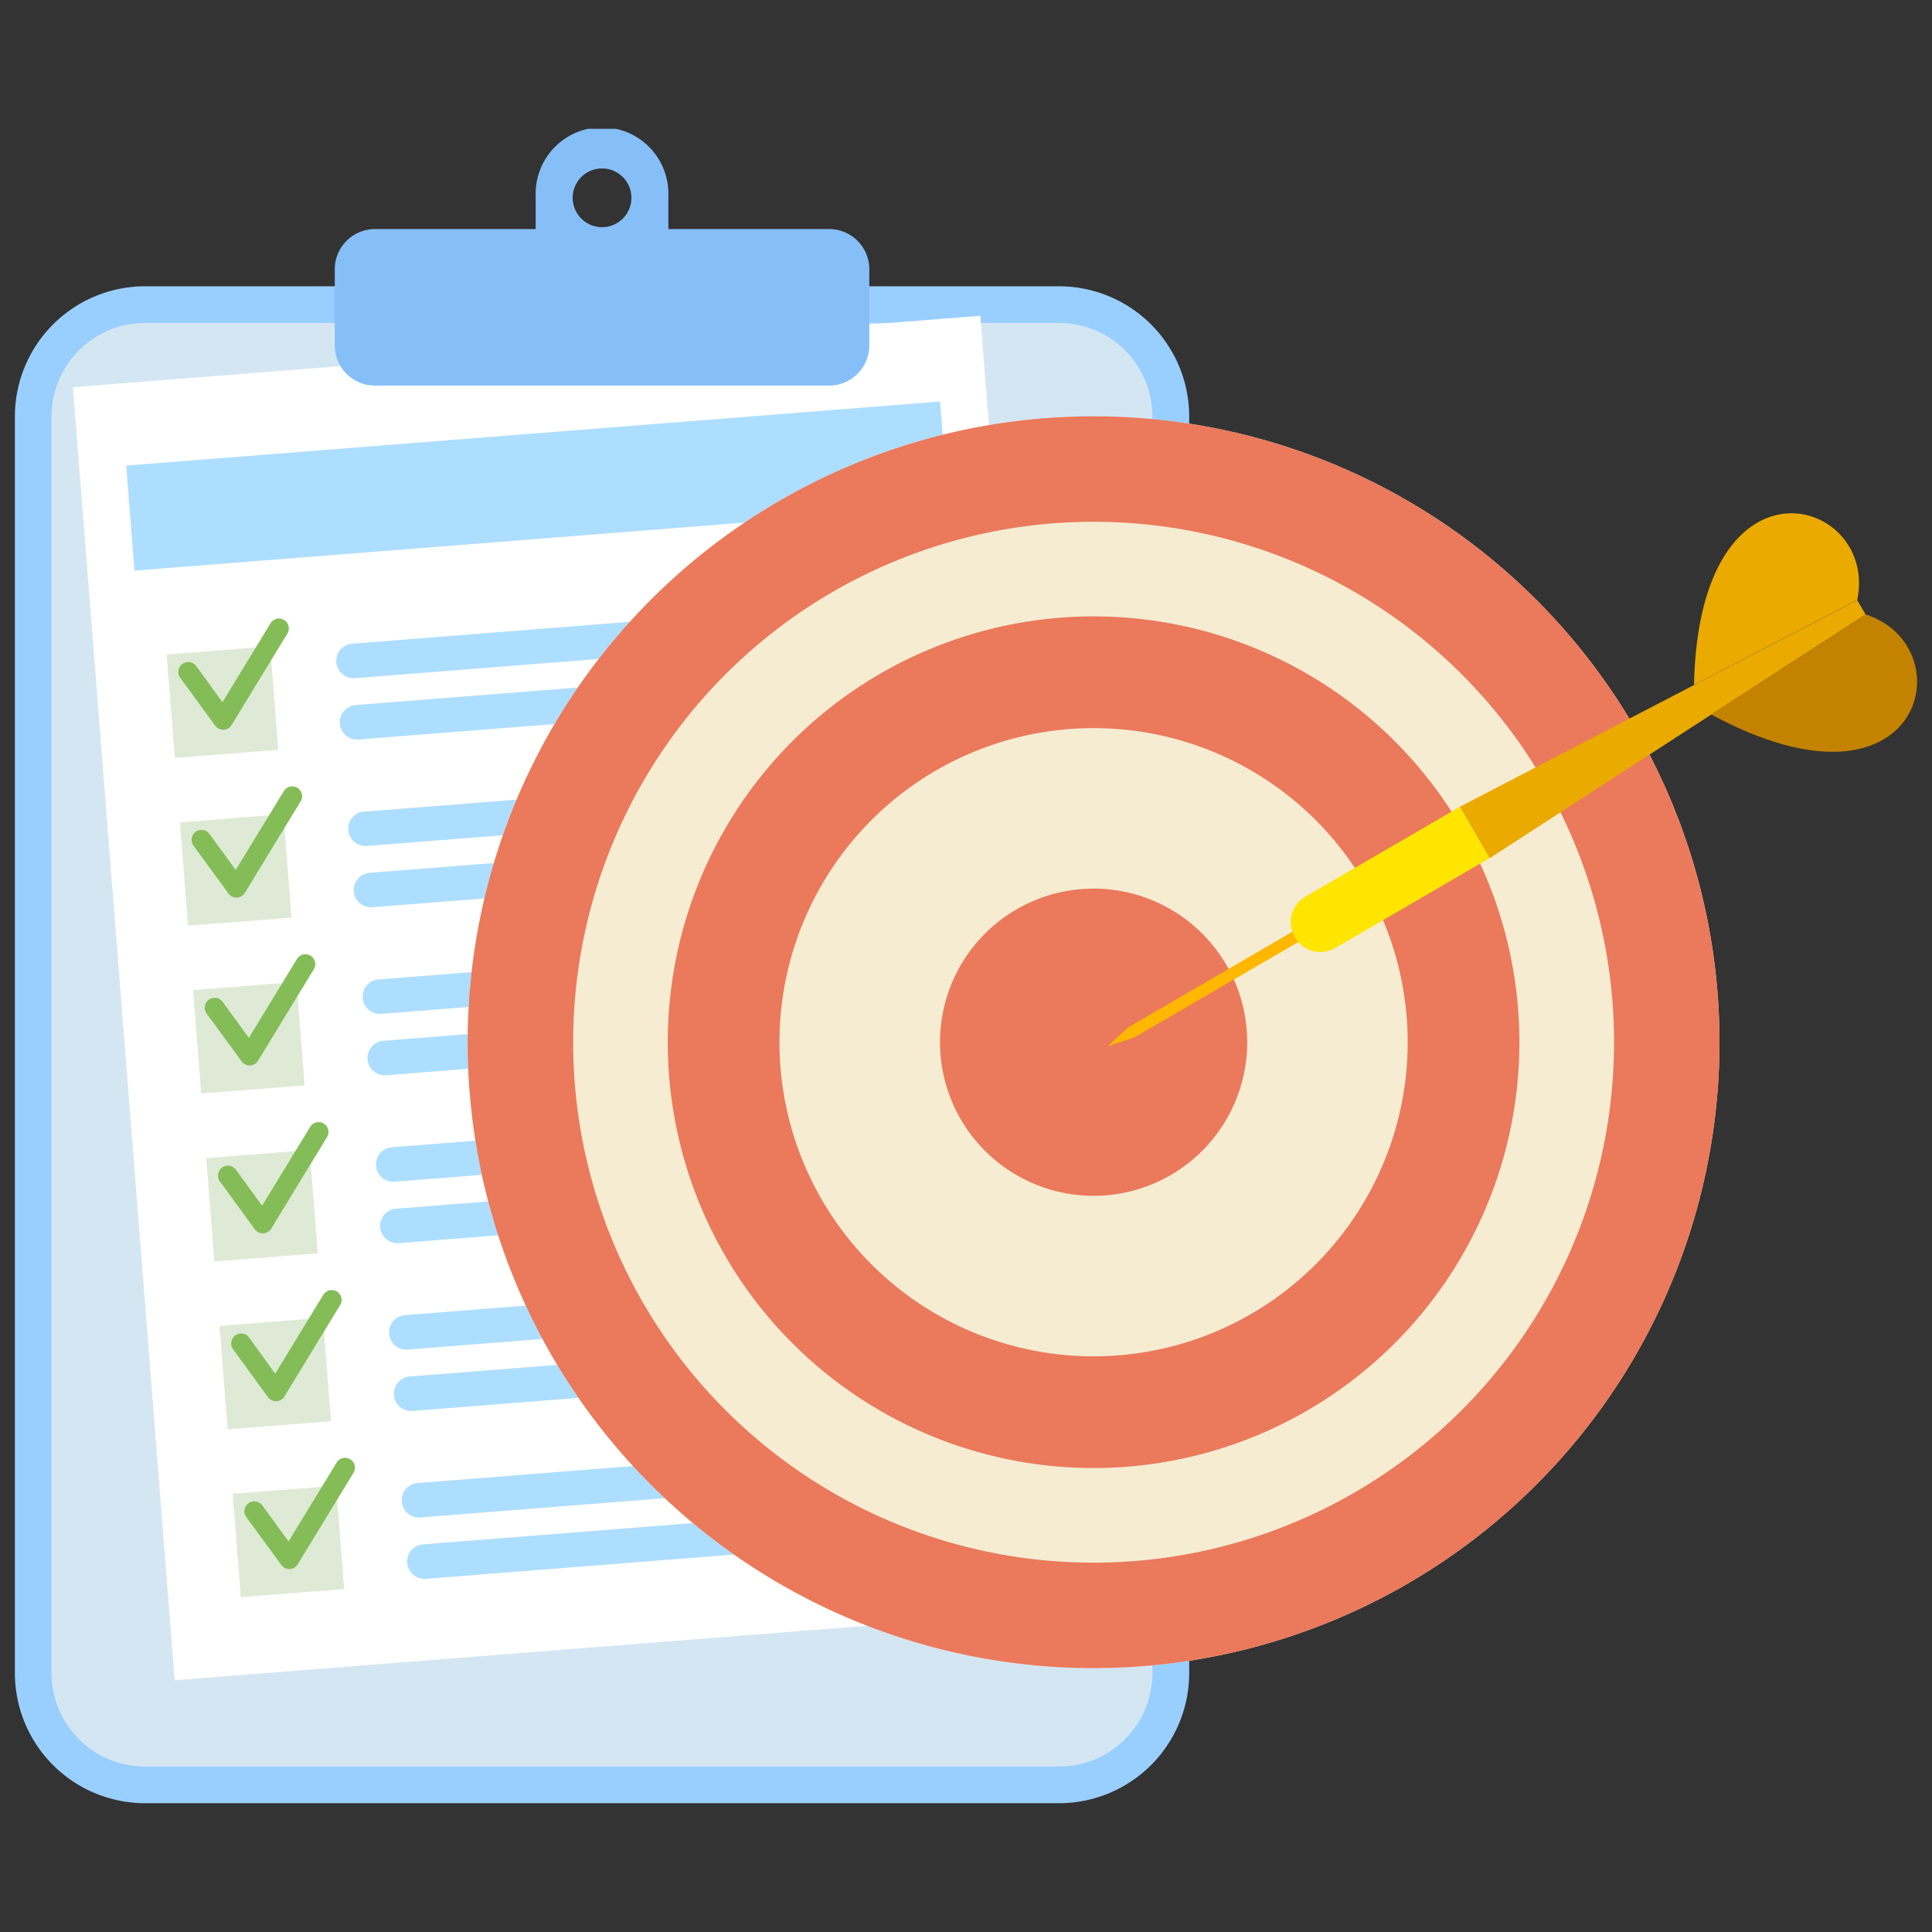
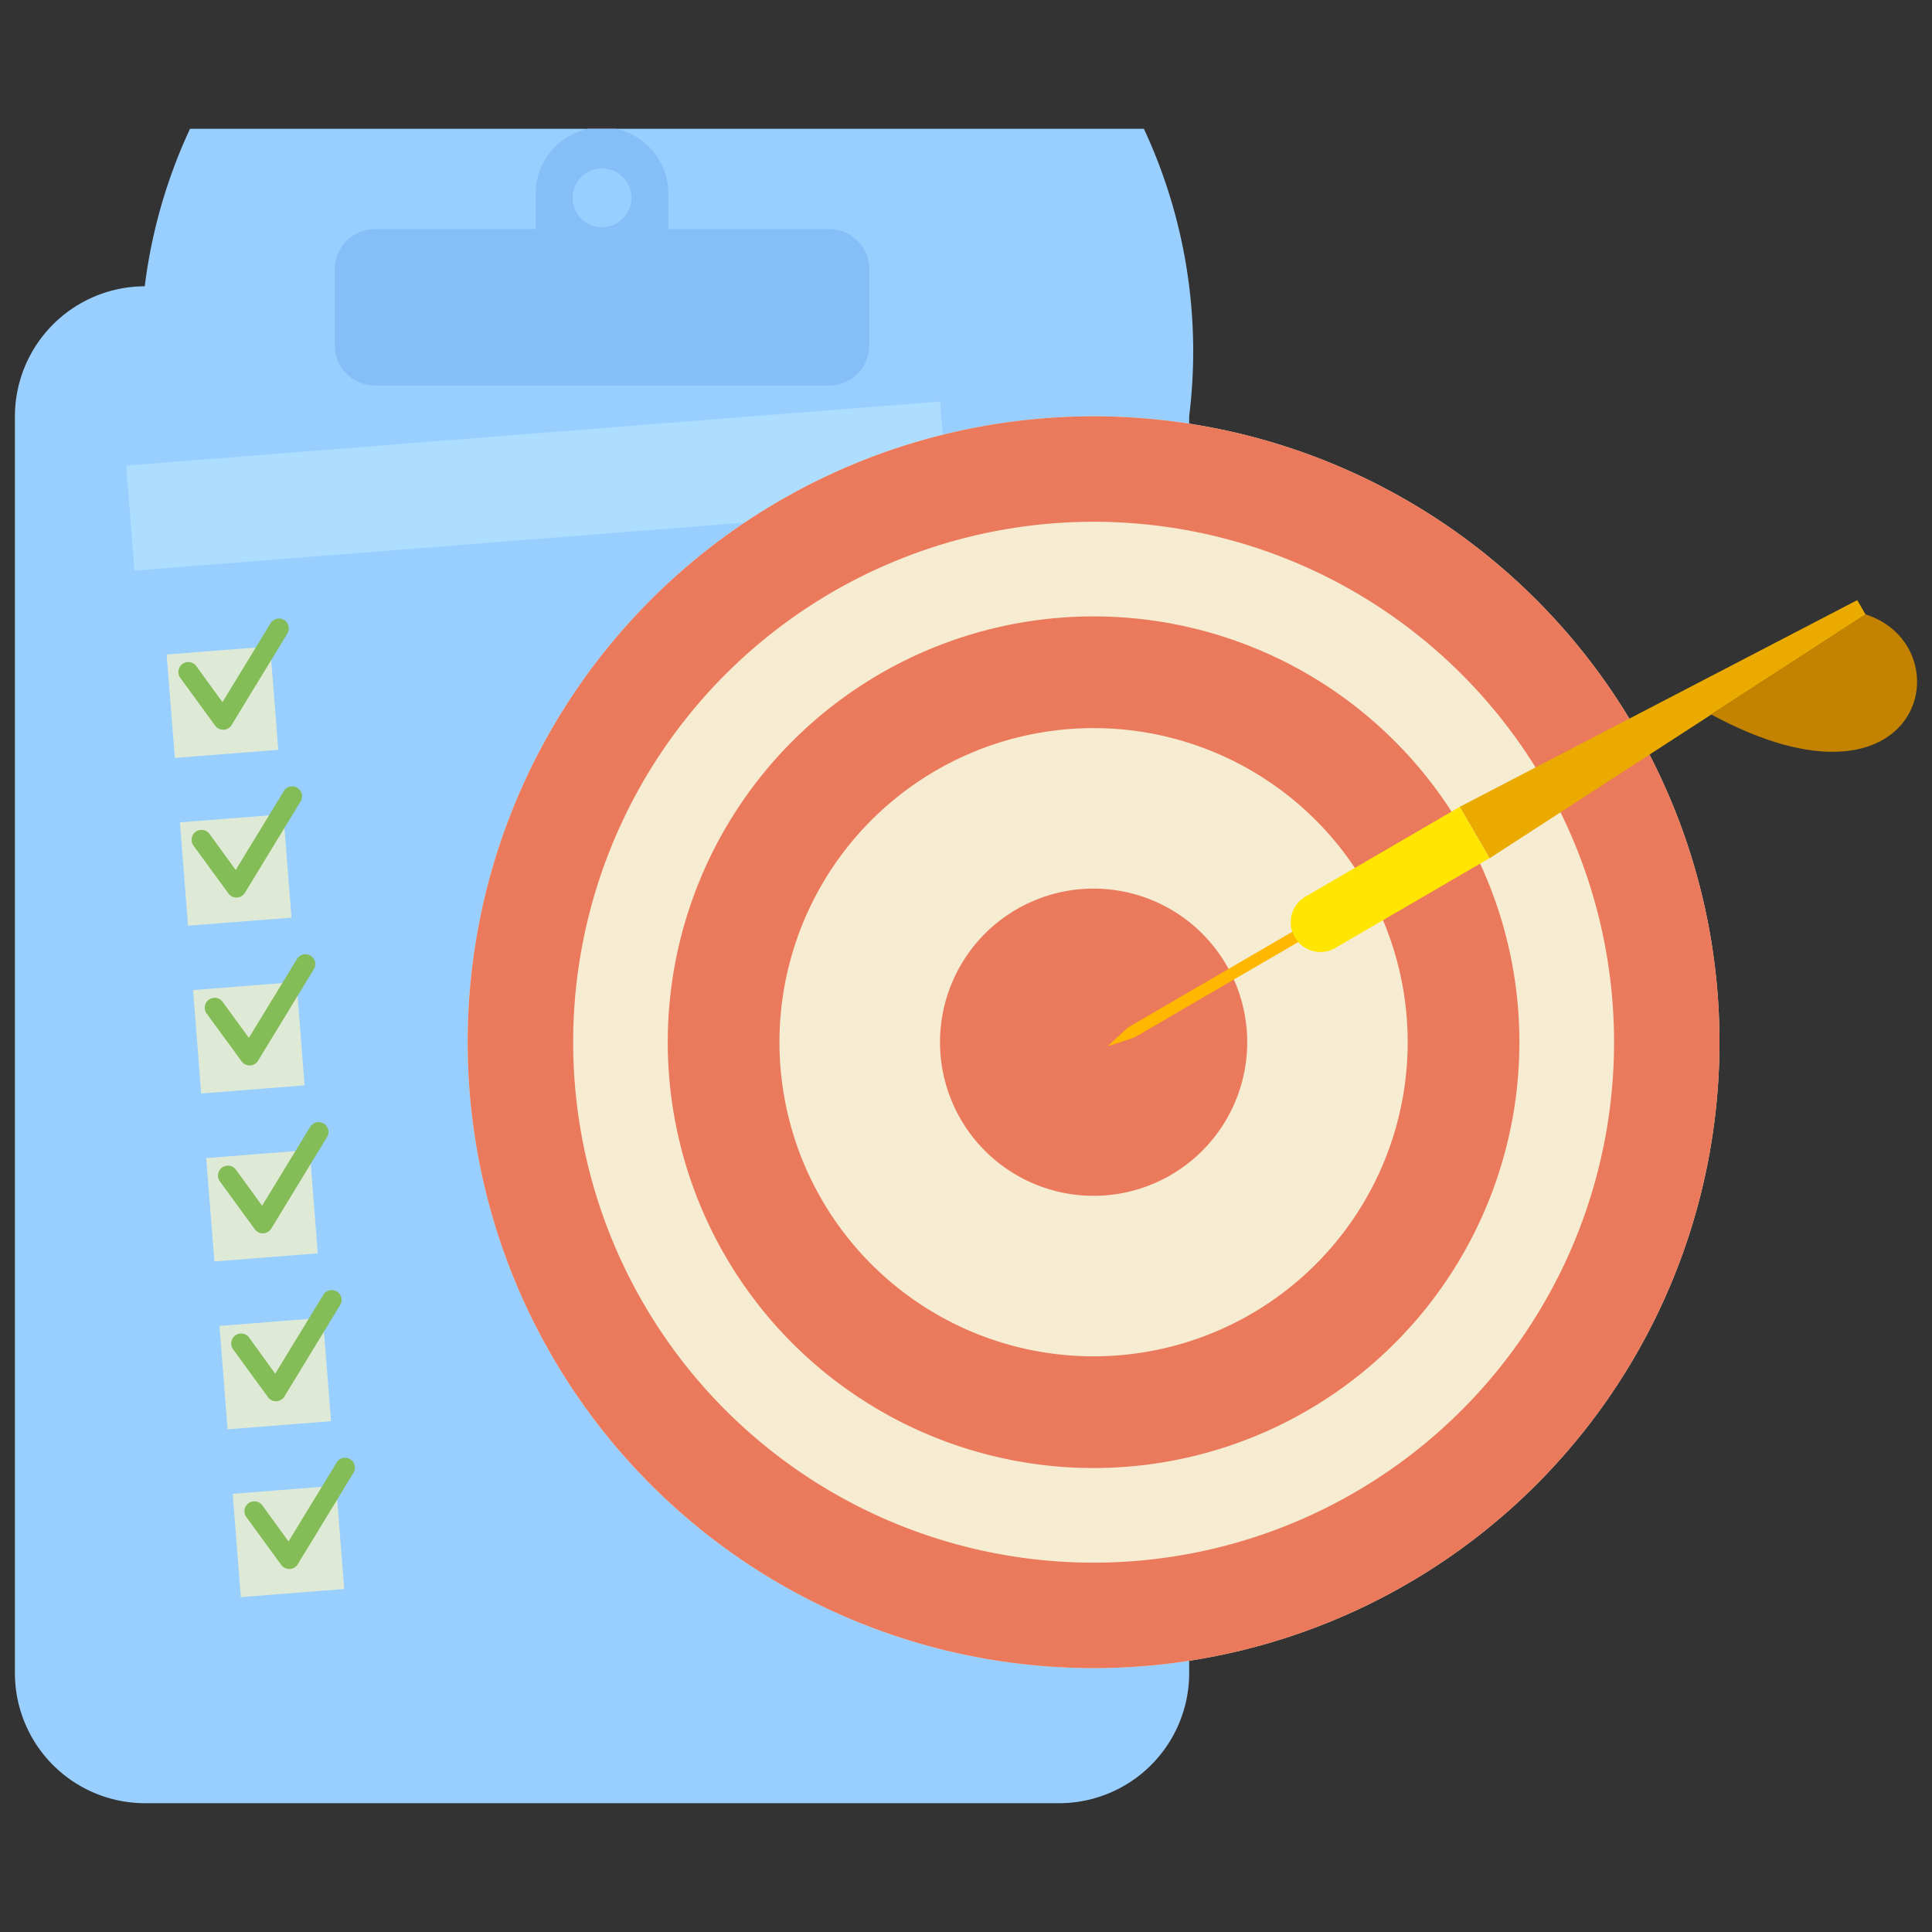
<svg xmlns="http://www.w3.org/2000/svg" width="60" height="60" viewBox="0 0 60 60">
  <rect x="0" y="0" width="60" height="60" fill="#333333" stroke="none" />
  <defs>
    <style>
      .cls-1 {
        fill: none;
      }

      .cls-2 {
        clip-path: url(#clip-_01);
      }

      .cls-3 {
        clip-path: url(#clip-path);
      }

      .cls-4 {
        fill: #99cfff;
      }

      .cls-10, .cls-11, .cls-12, .cls-13, .cls-14, .cls-15, .cls-16, .cls-17, .cls-4, .cls-5, .cls-8, .cls-9 {
        fill-rule: evenodd;
      }

      .cls-5 {
        fill: #d5e6f3;
      }

      .cls-6 {
        fill: #fff;
      }

      .cls-7, .cls-9 {
        fill: #addeff;
      }

      .cls-8 {
        fill: #deead5;
      }

      .cls-10 {
        fill: #86bff8;
      }

      .cls-11 {
        fill: #84bd57;
      }

      .cls-12 {
        fill: #f5ecd2;
      }

      .cls-13 {
        fill: #eb795b;
      }

      .cls-14 {
        fill: #eaaa00;
      }

      .cls-15 {
        fill: #ffe500;
      }

      .cls-16 {
        fill: #ffb700;
      }

      .cls-17 {
        fill: #c38300;
      }
    </style>
    <clipPath id="clip-path">
      <rect id="Rectangle_2511" data-name="Rectangle 2511" class="cls-1" width="59.074" height="52" />
    </clipPath>
    <clipPath id="clip-_01">
      <rect width="60" height="60" />
    </clipPath>
  </defs>
  <g id="_01" data-name="01" class="cls-2">
    <g id="Group_1809" data-name="Group 1809" transform="translate(0.463 4)">
      <g id="Group_1808" data-name="Group 1808" class="cls-3" transform="translate(0 0)">
-         <path id="Path_3805" data-name="Path 3805" class="cls-4" d="M4.032,4.968h28.4A4.043,4.043,0,0,1,36.468,9V48.046a4.042,4.042,0,0,1-4.032,4.031H4.032A4.043,4.043,0,0,1,0,48.046V9A4.044,4.044,0,0,1,4.032,4.968" transform="translate(0 -0.077)" />
-         <path id="Path_3806" data-name="Path 3806" class="cls-5" d="M4.05,6.126h28.4a2.9,2.9,0,0,1,2.893,2.893V48.063a2.9,2.9,0,0,1-2.893,2.893H4.05a2.9,2.9,0,0,1-2.893-2.893V9.019A2.9,2.9,0,0,1,4.05,6.126" transform="translate(-0.018 -0.095)" />
-         <rect id="Rectangle_2509" data-name="Rectangle 2509" class="cls-6" width="28.267" height="40.28" transform="translate(1.802 8.025) rotate(-4.501)" />
+         <path id="Path_3805" data-name="Path 3805" class="cls-4" d="M4.032,4.968A4.043,4.043,0,0,1,36.468,9V48.046a4.042,4.042,0,0,1-4.032,4.031H4.032A4.043,4.043,0,0,1,0,48.046V9A4.044,4.044,0,0,1,4.032,4.968" transform="translate(0 -0.077)" />
        <rect id="Rectangle_2510" data-name="Rectangle 2510" class="cls-7" width="25.354" height="3.272" transform="translate(3.456 10.459) rotate(-4.501)" />
        <path id="Path_3807" data-name="Path 3807" class="cls-8" d="M4.786,16.579,8,16.326l.253,3.212-3.211.252ZM6.838,42.644l3.211-.253L10.3,45.6l-3.21.252ZM6.427,37.43l3.211-.253.253,3.211-3.211.253Zm-.411-5.212,3.211-.253.253,3.21-3.211.253ZM5.607,27l3.211-.253.252,3.211-3.211.253ZM5.2,21.791l3.211-.251.253,3.21L5.45,25Z" transform="translate(-0.074 -0.252)" />
-         <path id="Path_3808" data-name="Path 3808" class="cls-9" d="M10.611,16.222,28.039,14.85a.537.537,0,0,1,.084,1.07L10.695,17.293a.537.537,0,0,1-.084-1.07m2.051,26.064L30.09,40.914a.537.537,0,1,1,.085,1.07L12.747,43.356a.536.536,0,1,1-.085-1.069m.151,1.906a.537.537,0,0,0,.084,1.07l10.468-.824a.537.537,0,1,0-.085-1.07Zm-.561-7.119L29.679,35.7a.537.537,0,0,1,.085,1.071L12.336,38.144a.537.537,0,0,1-.085-1.07M12.4,38.98a.537.537,0,0,0,.084,1.07l10.468-.824a.537.537,0,1,0-.085-1.07Zm-.56-7.119L29.27,30.489a.537.537,0,0,1,.084,1.07L11.926,32.931a.537.537,0,0,1-.084-1.07m.15,1.907a.536.536,0,1,0,.085,1.069l10.467-.823a.537.537,0,0,0-.084-1.07Zm-.56-7.119,17.428-1.372a.536.536,0,0,1,.085,1.069L11.515,27.718a.537.537,0,0,1-.084-1.07m.15,1.906a.537.537,0,0,0,.085,1.07L22.134,28.8a.537.537,0,0,0-.085-1.07Zm-.56-7.119L28.45,20.063a.537.537,0,1,1,.084,1.07L11.106,22.5a.537.537,0,1,1-.085-1.07m.151,1.907a.537.537,0,0,0-.493.576h0a.537.537,0,0,0,.577.492l10.468-.823a.537.537,0,0,0-.085-1.07Zm-.411-5.213a.537.537,0,1,0,.084,1.07l10.468-.824a.537.537,0,1,0-.084-1.07Z" transform="translate(-0.156 -0.23)" />
        <path id="Path_3809" data-name="Path 3809" class="cls-10" d="M11.334,3.113h4.995V2.061a2.061,2.061,0,1,1,4.121,0V3.113h4.995a1.249,1.249,0,0,1,1.245,1.245V6.731a1.249,1.249,0,0,1-1.245,1.244H11.334a1.249,1.249,0,0,1-1.245-1.244V4.359a1.249,1.249,0,0,1,1.245-1.245M18.39,1.231a.912.912,0,1,0,.912.912.912.912,0,0,0-.912-.912" transform="translate(-0.156 0)" />
        <path id="Path_3810" data-name="Path 3810" class="cls-11" d="M5.214,17.287a.307.307,0,1,1,.5-.359l.812,1.117,1.493-2.45a.306.306,0,1,1,.523.319l-1.725,2.83a.3.3,0,0,1-.089.1.307.307,0,0,1-.428-.068ZM5.625,22.5a.307.307,0,0,1,.5-.36l.812,1.117,1.494-2.45a.306.306,0,1,1,.523.318l-1.725,2.83a.311.311,0,0,1-.089.1.307.307,0,0,1-.428-.068ZM7.266,43.352a.306.306,0,0,1,.5-.359l.812,1.116,1.494-2.45a.306.306,0,1,1,.523.319l-1.725,2.83a.31.31,0,0,1-.09.1.306.306,0,0,1-.427-.068Zm-.411-5.212a.307.307,0,0,1,.5-.36L8.164,38.9l1.494-2.451a.306.306,0,0,1,.523.319l-1.725,2.83a.29.29,0,0,1-.089.1.306.306,0,0,1-.428-.069Zm-.41-5.213a.307.307,0,1,1,.5-.36l.812,1.117,1.493-2.45a.306.306,0,1,1,.523.319l-1.725,2.83a.3.3,0,0,1-.089.1.307.307,0,0,1-.428-.068Zm-.411-5.213a.306.306,0,0,1,.5-.359l.812,1.116,1.494-2.45a.306.306,0,0,1,.523.319l-1.725,2.83a.313.313,0,0,1-.09.1.307.307,0,0,1-.427-.069Z" transform="translate(-0.08 -0.239)" />
        <path id="Path_3811" data-name="Path 3811" class="cls-12" d="M33.719,9.069A19.438,19.438,0,1,1,14.281,28.507,19.438,19.438,0,0,1,33.719,9.069" transform="translate(-0.22 -0.14)" />
        <path id="Path_3812" data-name="Path 3812" class="cls-13" d="M17.557,28.507A16.163,16.163,0,1,1,33.719,44.67,16.162,16.162,0,0,1,17.557,28.507m16.163-4.77a4.77,4.77,0,1,0,4.77,4.77,4.769,4.769,0,0,0-4.77-4.77m0-8.454A13.224,13.224,0,1,0,46.943,28.507,13.224,13.224,0,0,0,33.719,15.283M23.964,28.507a9.755,9.755,0,1,0,9.755-9.755,9.754,9.754,0,0,0-9.755,9.755M33.719,9.069A19.438,19.438,0,1,0,53.157,28.507,19.439,19.439,0,0,0,33.719,9.069" transform="translate(-0.22 -0.14)" />
        <path id="Path_3813" data-name="Path 3813" class="cls-14" d="M46.037,22.084l.464.8,11.676-7.57-.13-.223-.129-.223L45.573,21.287Z" transform="translate(-0.703 -0.23)" />
        <path id="Path_3814" data-name="Path 3814" class="cls-15" d="M45.49,21.388,40.7,24.176a.922.922,0,1,0,.928,1.594l4.787-2.789Z" transform="translate(-0.621 -0.33)" />
        <path id="Path_3815" data-name="Path 3815" class="cls-16" d="M40.2,25.33,35.1,28.3l-.637.586.83-.272,5.1-2.97a.835.835,0,0,1-.109-.15.956.956,0,0,1-.077-.168" transform="translate(-0.532 -0.391)" />
-         <path id="Path_3816" data-name="Path 3816" class="cls-14" d="M52.963,17.459c.155-7.492,5.738-5.822,5.069-2.637Z" transform="translate(-0.817 -0.188)" />
        <path id="Path_3817" data-name="Path 3817" class="cls-17" d="M53.505,18.425c6.593,3.561,7.894-2.12,4.794-3.108Z" transform="translate(-0.826 -0.237)" />
      </g>
    </g>
  </g>
</svg>